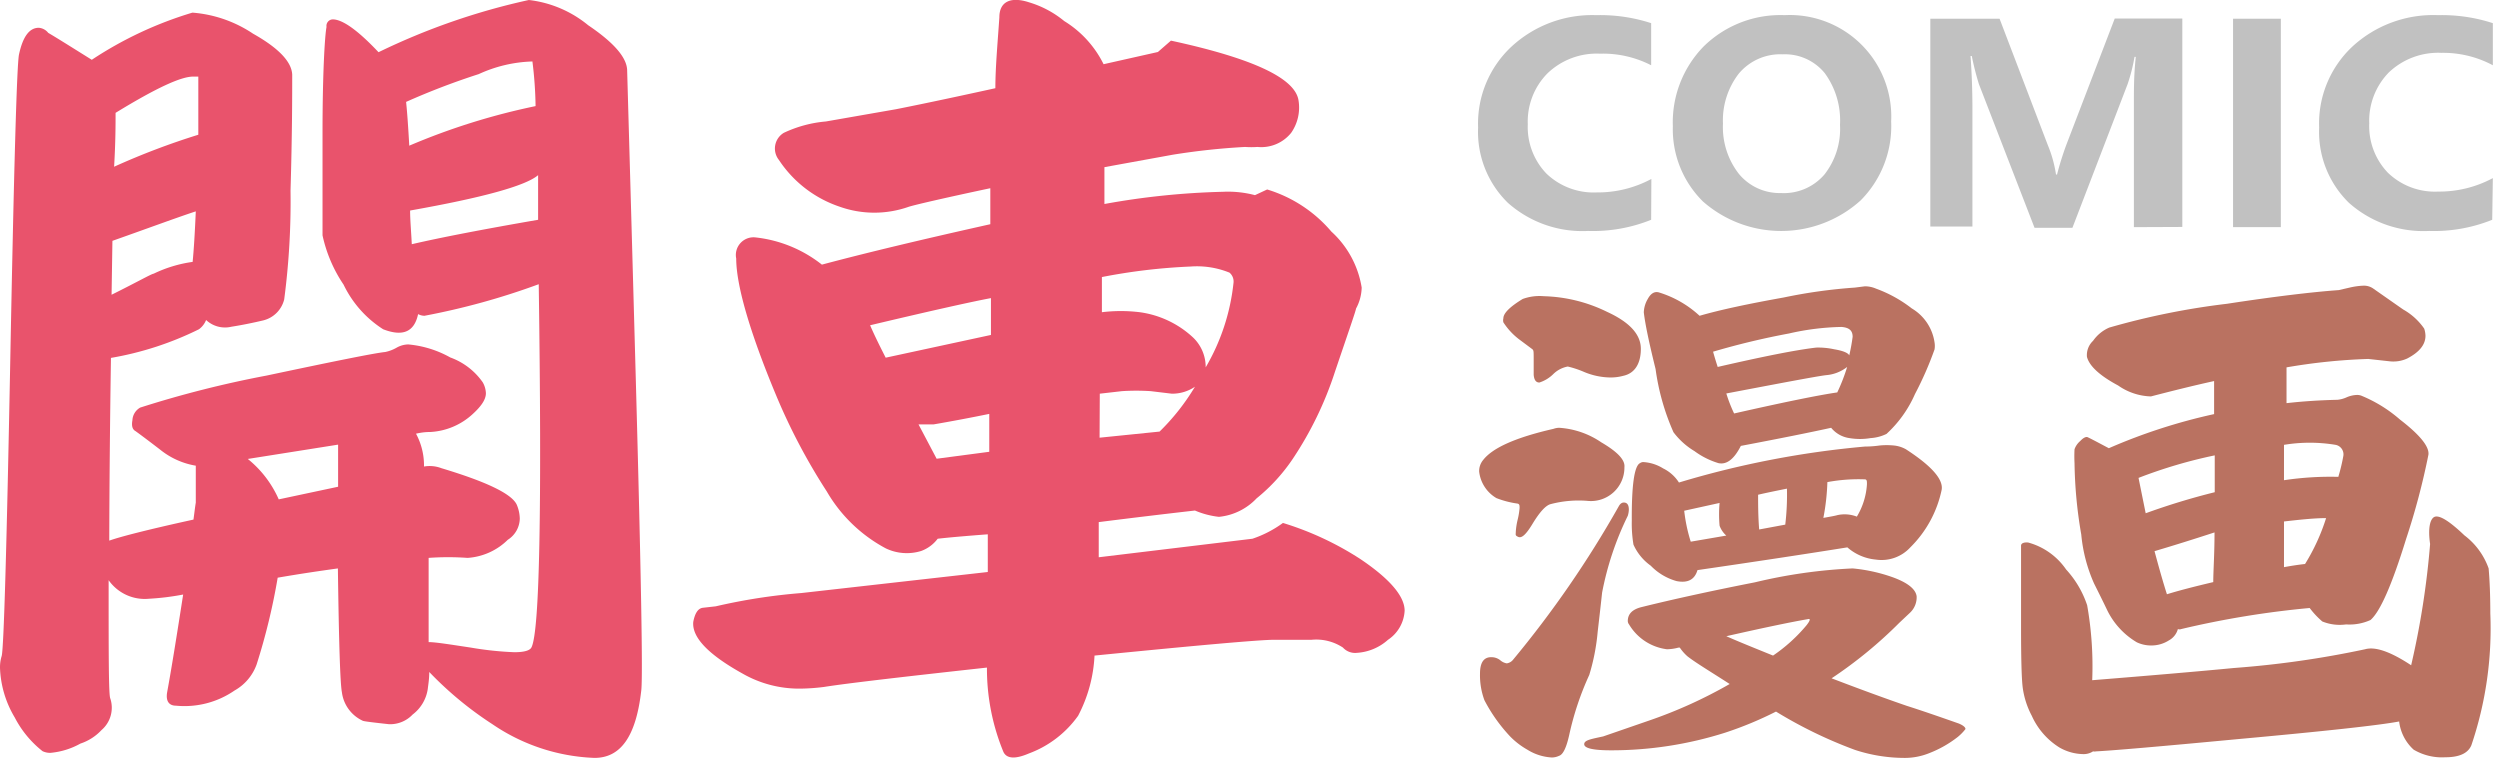
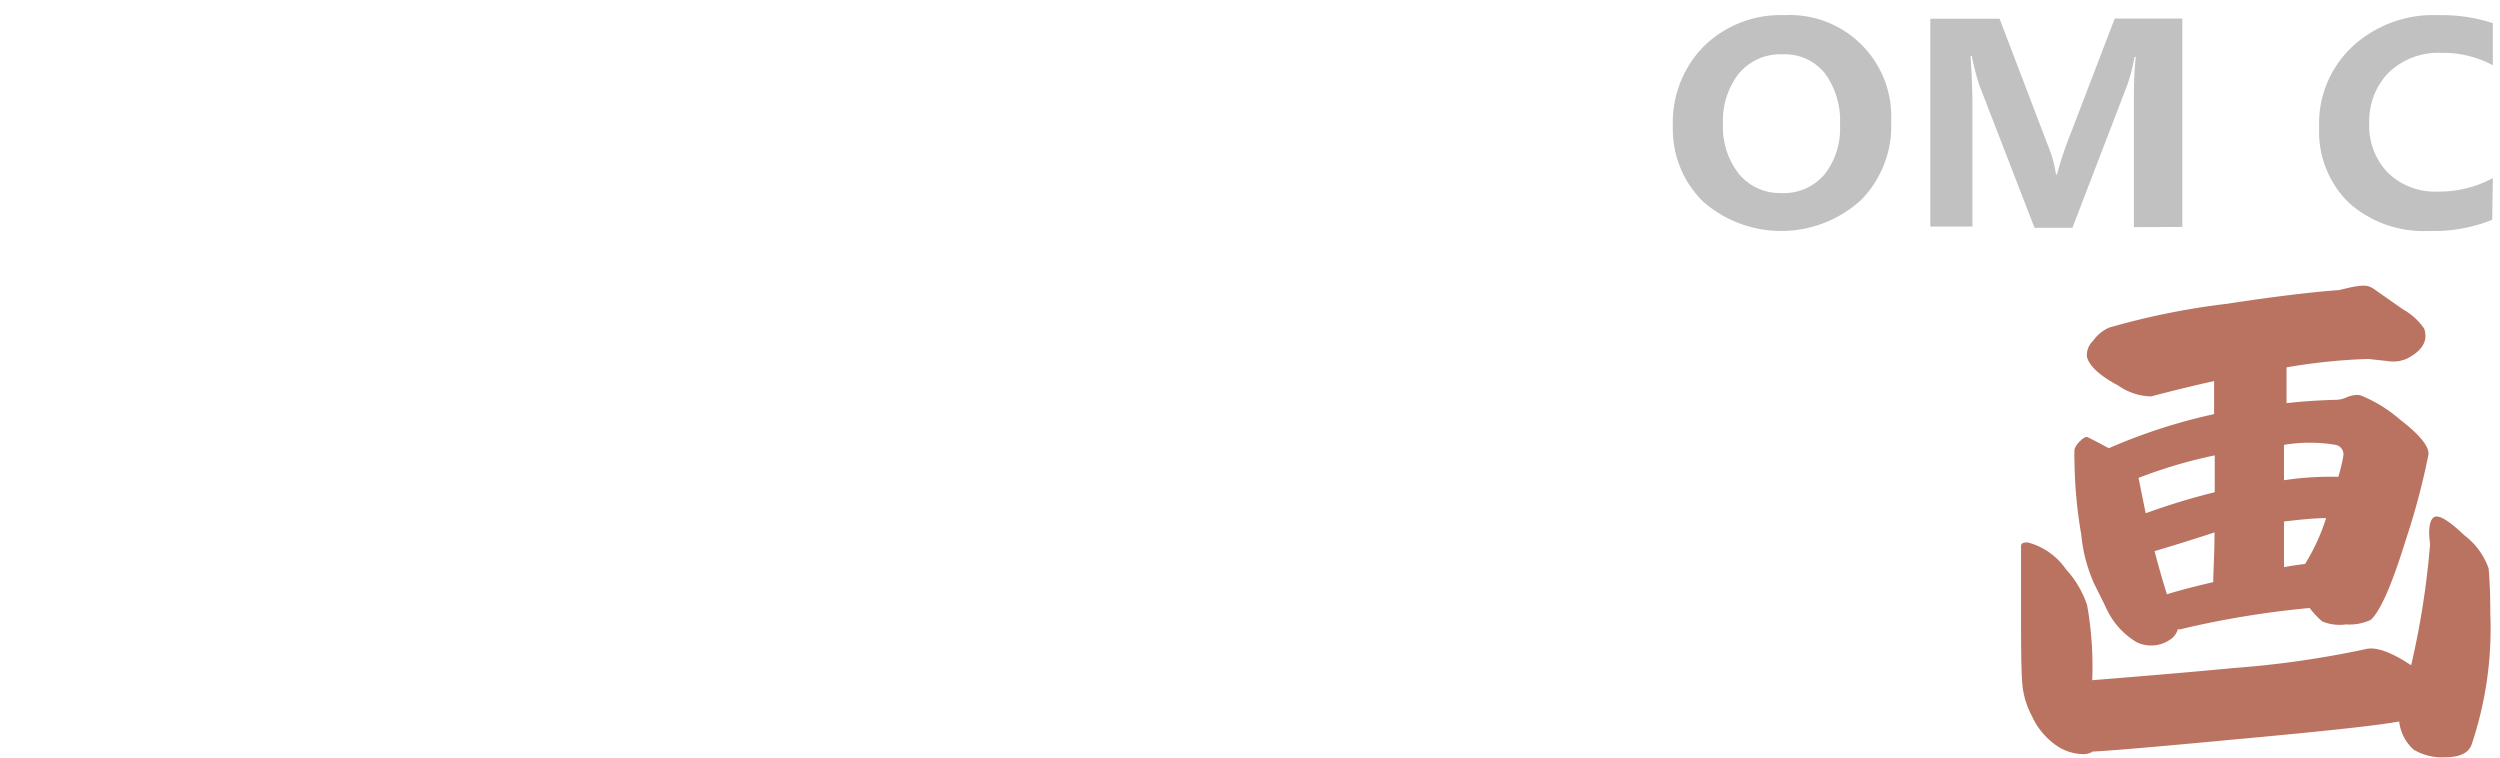
<svg xmlns="http://www.w3.org/2000/svg" id="303a1f22-7d8d-4edc-ba53-3c8998d54048" data-name="cf64c133-4733-42f5-9230-319e0b831c7a" viewBox="0 0 118.75 36">
  <defs>
    <style>.\39 5f1e0d7-547c-4de7-ac7b-aa9f1dd344c1{fill:#e9536c;}.\37 b78bcb7-0a4d-4e8e-9aad-9485e9b0c4e3{fill:#ba7261;}.c10a7d62-8565-4e91-83df-2d0a55c99642{fill:#c1c1c1;}</style>
  </defs>
  <title>mlogo</title>
-   <path class="95f1e0d7-547c-4de7-ac7b-aa9f1dd344c1" d="M18.2,15.64a5.17,5.17,0,0,1-1.88-2.12,6.72,6.72,0,0,1-1-2.34c0-.47,0-2.1,0-4.9s.11-4.61.19-5A.31.31,0,0,1,15.8.92c.47,0,1.2.52,2.18,1.56A31.91,31.91,0,0,1,25.12,0a5.41,5.41,0,0,1,2.82,1.2c1.23.83,1.85,1.55,1.85,2.16Q30,10.73,30.2,18q.38,13.88.26,14.8C30.21,35,29.47,36,28.24,36a9.19,9.19,0,0,1-4.85-1.6,16.75,16.75,0,0,1-3-2.48c0,.35-.05.61-.07.8a1.86,1.86,0,0,1-.72,1.22,1.47,1.47,0,0,1-1.12.46c-.73-.08-1.15-.13-1.24-.16a1.73,1.73,0,0,1-1-1.36q-.12-.6-.19-5.88c-.8.11-1.76.25-2.86.44a29.87,29.87,0,0,1-1,4.12,2.32,2.32,0,0,1-1.05,1.24,4.19,4.19,0,0,1-2.78.72c-.35,0-.49-.24-.42-.64.2-1.09.45-2.64.76-4.64a12,12,0,0,1-1.62.2,2.1,2.1,0,0,1-1.92-.88c0,3.6,0,5.47.08,5.62a1.4,1.4,0,0,1-.42,1.5,2.4,2.4,0,0,1-1,.64,3.57,3.57,0,0,1-1.42.44.82.82,0,0,1-.38-.08,4.91,4.91,0,0,1-1.32-1.6A4.91,4.91,0,0,1,0,31.72a1.81,1.81,0,0,1,.08-.56Q.23,30.6.49,17T.9,2.6c.18-.85.49-1.28.94-1.28a.63.63,0,0,1,.45.24c.46.27,1.14.7,2.07,1.28A18,18,0,0,1,9.14.6a6,6,0,0,1,2.88,1c1.21.68,1.83,1.33,1.86,1.94,0,1,0,2.83-.08,5.52a35.74,35.74,0,0,1-.3,5.16,1.36,1.36,0,0,1-1,1c-.51.12-1,.22-1.51.3a1.31,1.31,0,0,1-1.2-.32,1,1,0,0,1-.34.44A15.15,15.15,0,0,1,5.27,17q-.07,4.68-.08,8.68c.53-.19,1.86-.53,4-1,.05-.37.08-.64.11-.8,0-.43,0-1,0-1.76a3.64,3.64,0,0,1-1.69-.76c-.38-.29-.77-.59-1.17-.88-.15-.08-.2-.25-.15-.52a.73.73,0,0,1,.37-.6,50.47,50.47,0,0,1,6-1.52c3.26-.69,5.14-1.07,5.64-1.12a1.86,1.86,0,0,0,.53-.2,1.17,1.17,0,0,1,.56-.16,5,5,0,0,1,2,.62,3.21,3.21,0,0,1,1.54,1.18,1.12,1.12,0,0,1,.15.52c0,.29-.21.61-.64,1a3.22,3.22,0,0,1-2,.84c-.1,0-.33,0-.68.08a3.17,3.17,0,0,1,.38,1.56,1.57,1.57,0,0,1,.83.08c2.13.64,3.32,1.21,3.57,1.72a1.78,1.78,0,0,1,.15.68,1.22,1.22,0,0,1-.57,1,3,3,0,0,1-1.91.86,12.94,12.94,0,0,0-1.85,0c0,1.41,0,2.75,0,4,.33,0,1,.11,2,.26a15.71,15.71,0,0,0,2.07.22c.47,0,.75-.08.82-.24q.57-1.2.34-17.24A33.87,33.87,0,0,1,20.16,15a.67.67,0,0,1-.3-.08C19.68,15.77,19.13,16,18.2,15.64ZM5.34,11.44,5.3,14c1.23-.61,1.91-1,2-1a6.19,6.19,0,0,1,1.85-.56q.08-.79.15-2.4C8.47,10.31,7.15,10.8,5.34,11.44Zm.15-6.08c0,.53,0,1.39-.07,2.56a34.63,34.63,0,0,1,4-1.52V3.64s-.09,0-.19,0C8.65,3.6,7.4,4.19,5.49,5.36ZM16.06,23.12l0-2-4.29.68a5.1,5.1,0,0,1,1.47,1.92ZM19.29,4.84c.05.48.1,1.17.15,2.08a31.6,31.6,0,0,1,6-1.88,19,19,0,0,0-.15-2.12,6.53,6.53,0,0,0-2.55.6A34.19,34.19,0,0,0,19.29,4.84ZM19.48,10c0,.43.05,1,.08,1.6v0q2.07-.48,6-1.16l0-2.12Q24.67,9.08,19.48,10Z" />
-   <path class="7b78bcb7-0a4d-4e8e-9aad-9485e9b0c4e3" d="M73.79,20.37a.86.86,0,0,1,.27-.05,4,4,0,0,1,2,.69c.77.45,1.14.84,1.1,1.18a1.59,1.59,0,0,1-1.77,1.6,5.23,5.23,0,0,0-1.75.16c-.23.07-.51.38-.85.94s-.53.68-.68.61-.11-.1-.11-.24a3.29,3.29,0,0,1,.09-.58,3.38,3.38,0,0,0,.09-.55c0-.12,0-.19-.1-.21a4.39,4.39,0,0,1-1-.26,1.68,1.68,0,0,1-.82-1.26.82.82,0,0,1,.19-.55C70.9,21.27,72,20.78,73.79,20.37Zm3.1,3.68q.1-.18.24-.18c.16,0,.24.11.24.34a1.1,1.1,0,0,1-.05.29,14.42,14.42,0,0,0-1.22,3.65q-.1.92-.21,1.86a10,10,0,0,1-.4,2.05,13.94,13.94,0,0,0-.95,2.84q-.2.91-.48,1a.82.82,0,0,1-.35.08,2.42,2.42,0,0,1-1.16-.37,3.64,3.64,0,0,1-.82-.63,7.67,7.67,0,0,1-1.22-1.72A3.41,3.41,0,0,1,70.3,32c0-.56.2-.82.61-.78a.66.66,0,0,1,.35.14.64.64,0,0,0,.31.15.47.47,0,0,0,.29-.16A49.39,49.39,0,0,0,76.89,24.05Zm-5.48-8.74a.38.38,0,0,1,0-.19c0-.24.31-.55.92-.92a2.34,2.34,0,0,1,1-.13,7.22,7.22,0,0,1,3,.74c1.07.49,1.61,1.07,1.61,1.76s-.28,1.16-.83,1.28a2.27,2.27,0,0,1-.63.08,3.32,3.32,0,0,1-1.23-.26,4.71,4.71,0,0,0-.78-.26,1.32,1.32,0,0,0-.69.36,1.66,1.66,0,0,1-.66.4c-.16,0-.25-.12-.27-.37,0-.07,0-.3,0-.71s0-.44-.06-.5l-.63-.47A3.17,3.17,0,0,1,71.41,15.31ZM90.58,33.53c.6.19,1.42.47,2.47.84.21.09.31.18.31.26A2.26,2.26,0,0,1,93,35a5.29,5.29,0,0,1-1.35.77A3.11,3.11,0,0,1,90.4,36a7.56,7.56,0,0,1-2.29-.38,21.22,21.22,0,0,1-3.75-1.82,17.1,17.1,0,0,1-2.41,1,17.85,17.85,0,0,1-5.43.84c-.85,0-1.27-.1-1.27-.29s.3-.24.9-.37l2.2-.76a22.05,22.05,0,0,0,3.81-1.73c-.93-.6-1.6-1-2-1.31a2.12,2.12,0,0,1-.37-.42l-.06,0a2.22,2.22,0,0,1-.55.08,2.45,2.45,0,0,1-1.8-1.18.27.27,0,0,1-.06-.16c0-.33.21-.55.64-.66q2.3-.57,5.4-1.18A24.56,24.56,0,0,1,88,27a7.84,7.84,0,0,1,1.85.4c.74.26,1.14.57,1.19.92a1,1,0,0,1-.31.78l-.51.48A20.73,20.73,0,0,1,87,32.22C88.36,32.74,89.56,33.18,90.58,33.53ZM77.9,22a.26.26,0,0,1,.18-.05,2,2,0,0,1,.92.3,1.85,1.85,0,0,1,.75.67,44.11,44.11,0,0,1,8.85-1.71c.1,0,.33,0,.69-.05a3.57,3.57,0,0,1,.66,0,1.46,1.46,0,0,1,.58.18c1.22.79,1.78,1.43,1.7,1.92A5.38,5.38,0,0,1,90.74,26a1.85,1.85,0,0,1-1.64.58A2.38,2.38,0,0,1,87.75,26q-3,.48-7.12,1.08c-.13.45-.46.63-1,.52a2.73,2.73,0,0,1-1.22-.73,2.46,2.46,0,0,1-.82-1,6,6,0,0,1-.08-1.13C77.5,23.05,77.63,22.13,77.9,22Zm.18-7.12a1.33,1.33,0,0,1,.19-.68c.14-.26.32-.37.53-.31A5,5,0,0,1,80.73,15c1-.29,2.33-.57,4-.87a24.87,24.87,0,0,1,3.38-.47l.47-.06a1.32,1.32,0,0,1,.53.11,6.23,6.23,0,0,1,1.7.94,2.25,2.25,0,0,1,1.08,1.61,1,1,0,0,1,0,.34,16.17,16.17,0,0,1-.93,2.12,5.63,5.63,0,0,1-1.35,1.89,2,2,0,0,1-.76.2,3,3,0,0,1-1,0,1.36,1.36,0,0,1-.87-.49c-1,.22-2.44.51-4.29.86-.32.63-.67.9-1.06.82a3.73,3.73,0,0,1-1.14-.57,3.49,3.49,0,0,1-1-.9,11.07,11.07,0,0,1-.85-3Q78.17,15.63,78.08,14.83ZM80,24.26a7.72,7.72,0,0,0,.31,1.47L82,25.44a1.13,1.13,0,0,1-.32-.47,6.08,6.08,0,0,1,0-1.08Zm1.37-7.56c.07.26.15.51.22.73,2.17-.5,3.73-.81,4.68-.92a3.56,3.56,0,0,1,.85.08c.42.07.66.17.72.29v0A9.16,9.16,0,0,0,88,16c0-.28-.14-.44-.53-.47a12.07,12.07,0,0,0-2.49.31A36.12,36.12,0,0,0,81.39,16.7ZM82,30.22c.56.25,1.31.55,2.22.92a7.73,7.73,0,0,0,1.59-1.44c.18-.23.2-.33.06-.29Q84.65,29.62,82,30.22Zm0-11.53a7,7,0,0,0,.37.95c2.34-.53,4-.87,4.9-1a8.74,8.74,0,0,0,.47-1.21,1.86,1.86,0,0,1-1,.39C86.32,17.87,84.73,18.17,82,18.69Zm2.8,6.23a12.06,12.06,0,0,0,.08-1.71c-.44.09-.9.18-1.37.29,0,.42,0,1,.05,1.65Zm2-2a10.62,10.62,0,0,1-.19,1.68c.34-.06.56-.1.66-.13a1.59,1.59,0,0,1,.93.07A3.37,3.37,0,0,0,88.68,23c0-.14,0-.21-.08-.23A8.1,8.1,0,0,0,86.8,22.9Z" />
  <path class="7b78bcb7-0a4d-4e8e-9aad-9485e9b0c4e3" d="M115.62,24.56q.34-.18,1.44.87A3.38,3.38,0,0,1,118.21,27c.05.57.08,1.29.08,2.14a17.29,17.29,0,0,1-.9,6.26c-.16.38-.57.57-1.24.57a2.64,2.64,0,0,1-1.5-.36,2.14,2.14,0,0,1-.69-1.34q-1.42.27-7.68.84c-3.7.35-5.93.54-6.71.58a.4.4,0,0,1-.15,0,.82.82,0,0,1-.48.13,2.34,2.34,0,0,1-1.11-.31A3.42,3.42,0,0,1,96.51,34a4,4,0,0,1-.43-1.33Q96,32.07,96,29.8t0-3.51v-.37c0-.12.15-.17.34-.15a3.21,3.21,0,0,1,1.8,1.28,4.71,4.71,0,0,1,1,1.7,16.67,16.67,0,0,1,.24,3.56q4.35-.35,6.73-.58a46.13,46.13,0,0,0,6.23-.89c.49-.14,1.22.12,2.19.76a39.61,39.61,0,0,0,.9-5.76C115.32,25.09,115.43,24.67,115.62,24.56Zm-5.91,4.32a43.75,43.75,0,0,0-6.1,1,.21.21,0,0,1-.16,0,.88.88,0,0,1-.43.54,1.54,1.54,0,0,1-.83.24,1.58,1.58,0,0,1-.69-.15A3.61,3.61,0,0,1,100.1,29c-.21-.44-.42-.86-.63-1.28a7.37,7.37,0,0,1-.61-2.33A21.37,21.37,0,0,1,98.54,22a6.12,6.12,0,0,1,0-.66.9.9,0,0,1,.27-.39c.15-.16.28-.22.36-.18.29.14.6.31,1,.52a26.84,26.84,0,0,1,5-1.62l0-1.57c-1,.22-2,.47-3,.73a2.85,2.85,0,0,1-1.56-.52c-.88-.47-1.37-.93-1.48-1.36a.93.93,0,0,1,.29-.76,1.82,1.82,0,0,1,.77-.63,35.11,35.11,0,0,1,5.59-1.13c2.29-.35,4.06-.56,5.31-.65l.52-.12a3.5,3.5,0,0,1,.64-.09.77.77,0,0,1,.47.13l1.43,1a3,3,0,0,1,1,.91,1.16,1.16,0,0,1,.06.34q0,.63-.87,1.08a1.58,1.58,0,0,1-.85.13l-1-.11a27.87,27.87,0,0,0-3.88.4v1.7c.79-.09,1.6-.14,2.42-.16a1.38,1.38,0,0,0,.44-.12,1.33,1.33,0,0,1,.49-.11.57.57,0,0,1,.24.05A6.59,6.59,0,0,1,114,19.93c.95.73,1.4,1.29,1.35,1.67a33.73,33.73,0,0,1-1.06,4c-.67,2.17-1.23,3.45-1.69,3.85a2.41,2.41,0,0,1-1.16.21,2.2,2.2,0,0,1-1.13-.14A4,4,0,0,1,109.71,28.88Zm-7.79-4.5a32.76,32.76,0,0,1,3.28-1l0-1.75a22.94,22.94,0,0,0-3.62,1.07Zm1,3.85c.58-.18,1.32-.37,2.21-.58,0-.52.06-1.31.06-2.36-.92.3-1.87.6-2.85.89C102.56,27,102.75,27.67,102.93,28.23Zm5.57-5.42a14.91,14.91,0,0,1,2.58-.16,8.81,8.81,0,0,0,.24-1,.46.46,0,0,0-.37-.52,7.49,7.49,0,0,0-2.45,0Zm0,4.13c.38-.07.72-.12,1-.15a9.65,9.65,0,0,0,1-2.18c-.54,0-1.21.07-2,.16Z" />
-   <path class="95f1e0d7-547c-4de7-ac7b-aa9f1dd344c1" d="M56.76,24.25c-1.23.14-2.75.32-4.57.55l0,1.67,7.3-.88a5.3,5.3,0,0,0,1.45-.75,14.57,14.57,0,0,1,3.67,1.71c1.4.94,2.11,1.77,2.11,2.46a1.77,1.77,0,0,1-.79,1.38,2.44,2.44,0,0,1-1.48.62.78.78,0,0,1-.66-.25,2.3,2.3,0,0,0-1.49-.37H60.51c-.66,0-3.49.25-8.52.75A6.85,6.85,0,0,1,51.21,34a5,5,0,0,1-2.34,1.79c-.65.28-1.06.25-1.21-.08a10.36,10.36,0,0,1-.78-4c-4.09.45-6.67.75-7.74.92a9.72,9.72,0,0,1-1.17.08A5.4,5.4,0,0,1,35.28,32c-1.64-.91-2.42-1.73-2.35-2.46.08-.42.23-.64.45-.67L34,28.8a27.69,27.69,0,0,1,4.06-.63l8.86-1V25.38c-1.06.08-1.86.15-2.38.21a1.72,1.72,0,0,1-.78.58,2.31,2.31,0,0,1-1.68-.12,7.1,7.1,0,0,1-2.81-2.71,28.68,28.68,0,0,1-2.42-4.6c-1.25-3-1.88-5.21-1.88-6.46a.84.84,0,0,1,.94-1,6.15,6.15,0,0,1,3.13,1.29q3.07-.82,8-1.92c0-.53,0-1.1,0-1.71-2.21.47-3.5.77-3.87.88a4.91,4.91,0,0,1-3.28,0A5.59,5.59,0,0,1,37,7.6a.87.87,0,0,1,.23-1.29,5.85,5.85,0,0,1,2-.54l3.32-.58s1.6-.31,4.73-1c0-1,.11-2.18.19-3.37,0-.73.52-1,1.41-.71A4.78,4.78,0,0,1,50.55,1a5,5,0,0,1,1.87,2.05L55,2.47l.62-.54c3.88.84,5.9,1.78,6.06,2.84a2.1,2.1,0,0,1-.35,1.54,1.82,1.82,0,0,1-1.6.67,4.08,4.08,0,0,1-.59,0,32.66,32.66,0,0,0-3.44.37l-3.24.59V9.69a36,36,0,0,1,5.63-.58,5,5,0,0,1,1.52.16L60.19,9a6.46,6.46,0,0,1,3.05,2,4.58,4.58,0,0,1,1.44,2.66,2.19,2.19,0,0,1-.27,1c0,.08-.35,1.08-1,3a16.7,16.7,0,0,1-2,4.13,8.5,8.5,0,0,1-1.72,1.88,2.84,2.84,0,0,1-1.79.88A4,4,0,0,1,56.76,24.25Zm-9.69-8.34c0-.7,0-1.28,0-1.75q-1.53.29-5.74,1.29c.18.42.43.93.74,1.54Zm-2.58,5.88,2.5-.33,0-1.8c-.83.17-1.72.34-2.65.5l-.71,0Zm7.74-1,2.85-.29a10.59,10.59,0,0,0,1.68-2.13,1.92,1.92,0,0,1-1.1.33l-1-.12a10.44,10.44,0,0,0-1.37,0l-1.05.12Zm.11-7.67v0c0,.5,0,1.07,0,1.71a7.47,7.47,0,0,1,1.8,0,4.63,4.63,0,0,1,2.54,1.21,1.94,1.94,0,0,1,.59,1.41,10,10,0,0,0,1.32-4,.55.55,0,0,0-.19-.5,4.11,4.11,0,0,0-1.84-.29A27.89,27.89,0,0,0,52.34,13.16Z" />
-   <path class="c10a7d62-8565-4e91-83df-2d0a55c99642" d="M78.43,10.44a7.39,7.39,0,0,1-3,.53,5.32,5.32,0,0,1-3.81-1.34,4.71,4.71,0,0,1-1.41-3.57,5,5,0,0,1,1.58-3.84A5.64,5.64,0,0,1,75.82.72a7.82,7.82,0,0,1,2.61.38v2A5,5,0,0,0,76,2.55a3.37,3.37,0,0,0-2.49.93,3.25,3.25,0,0,0-.94,2.42,3.19,3.19,0,0,0,.89,2.35,3.24,3.24,0,0,0,2.39.89,5.37,5.37,0,0,0,2.59-.64Z" />
  <path class="c10a7d62-8565-4e91-83df-2d0a55c99642" d="M79.46,6a5.16,5.16,0,0,1,1.46-3.79A5.2,5.2,0,0,1,84.77.72a4.82,4.82,0,0,1,5.06,5.05,5,5,0,0,1-1.45,3.75,5.63,5.63,0,0,1-7.49.05A4.82,4.82,0,0,1,79.46,6Zm2.38-.11a3.61,3.61,0,0,0,.75,2.36,2.51,2.51,0,0,0,2,.92,2.54,2.54,0,0,0,2.07-.88,3.51,3.51,0,0,0,.74-2.36,3.8,3.8,0,0,0-.72-2.45,2.44,2.44,0,0,0-2-.9,2.57,2.57,0,0,0-2.09.92A3.63,3.63,0,0,0,81.84,5.86Z" />
  <path class="c10a7d62-8565-4e91-83df-2d0a55c99642" d="M101.36,10.79v-6c0-.55,0-1.25.09-2.09h-.06A8.33,8.33,0,0,1,101.06,4l-2.62,6.82h-1.8L94,4a13.29,13.29,0,0,1-.34-1.34h-.06c.06.83.09,1.67.09,2.5v5.6h-2V.89h3.29l2.29,6a5.94,5.94,0,0,1,.39,1.4h.05a14.14,14.14,0,0,1,.44-1.41l2.3-6h3.21v9.9Z" />
-   <path class="c10a7d62-8565-4e91-83df-2d0a55c99642" d="M108.34.89v9.9h-2.27V.89Z" />
  <path class="c10a7d62-8565-4e91-83df-2d0a55c99642" d="M118.38,10.44a7.39,7.39,0,0,1-3,.53,5.32,5.32,0,0,1-3.81-1.34,4.71,4.71,0,0,1-1.41-3.57,5,5,0,0,1,1.57-3.84,5.66,5.66,0,0,1,4.07-1.5,7.82,7.82,0,0,1,2.61.38v2a5,5,0,0,0-2.44-.59,3.4,3.4,0,0,0-2.5.93,3.28,3.28,0,0,0-.93,2.42,3.19,3.19,0,0,0,.89,2.35,3.22,3.22,0,0,0,2.39.89,5.37,5.37,0,0,0,2.59-.64Z" />
</svg>